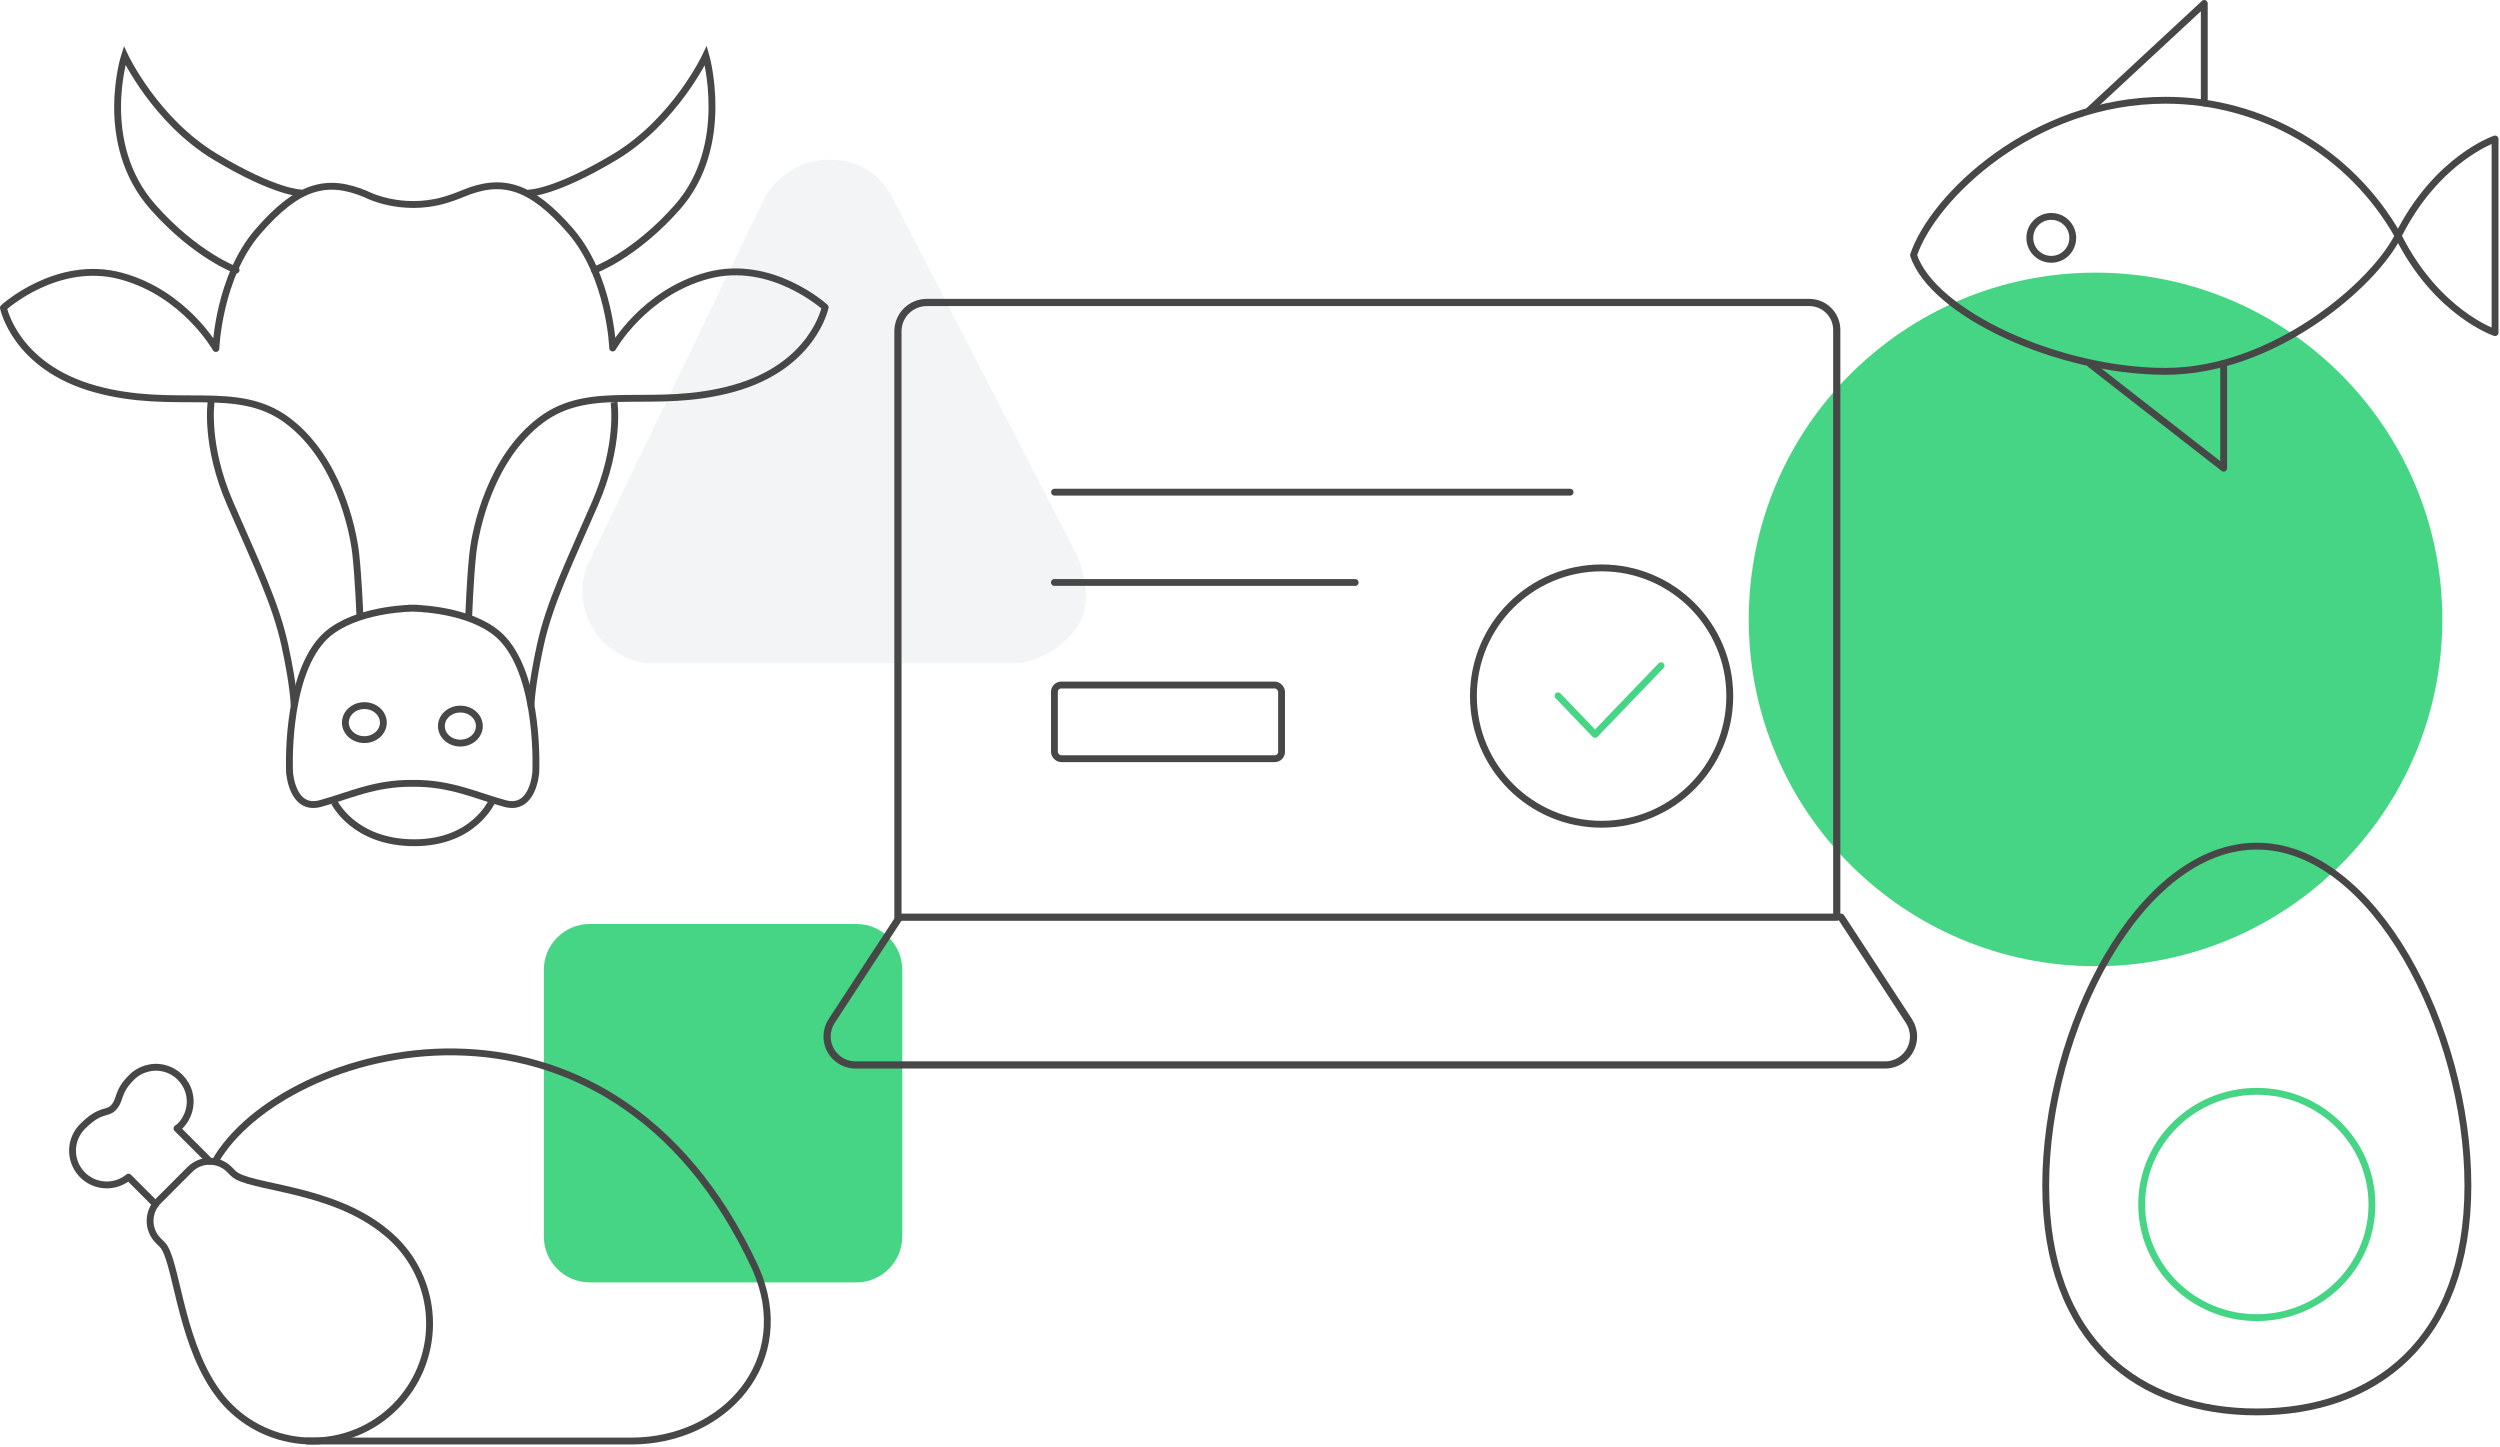
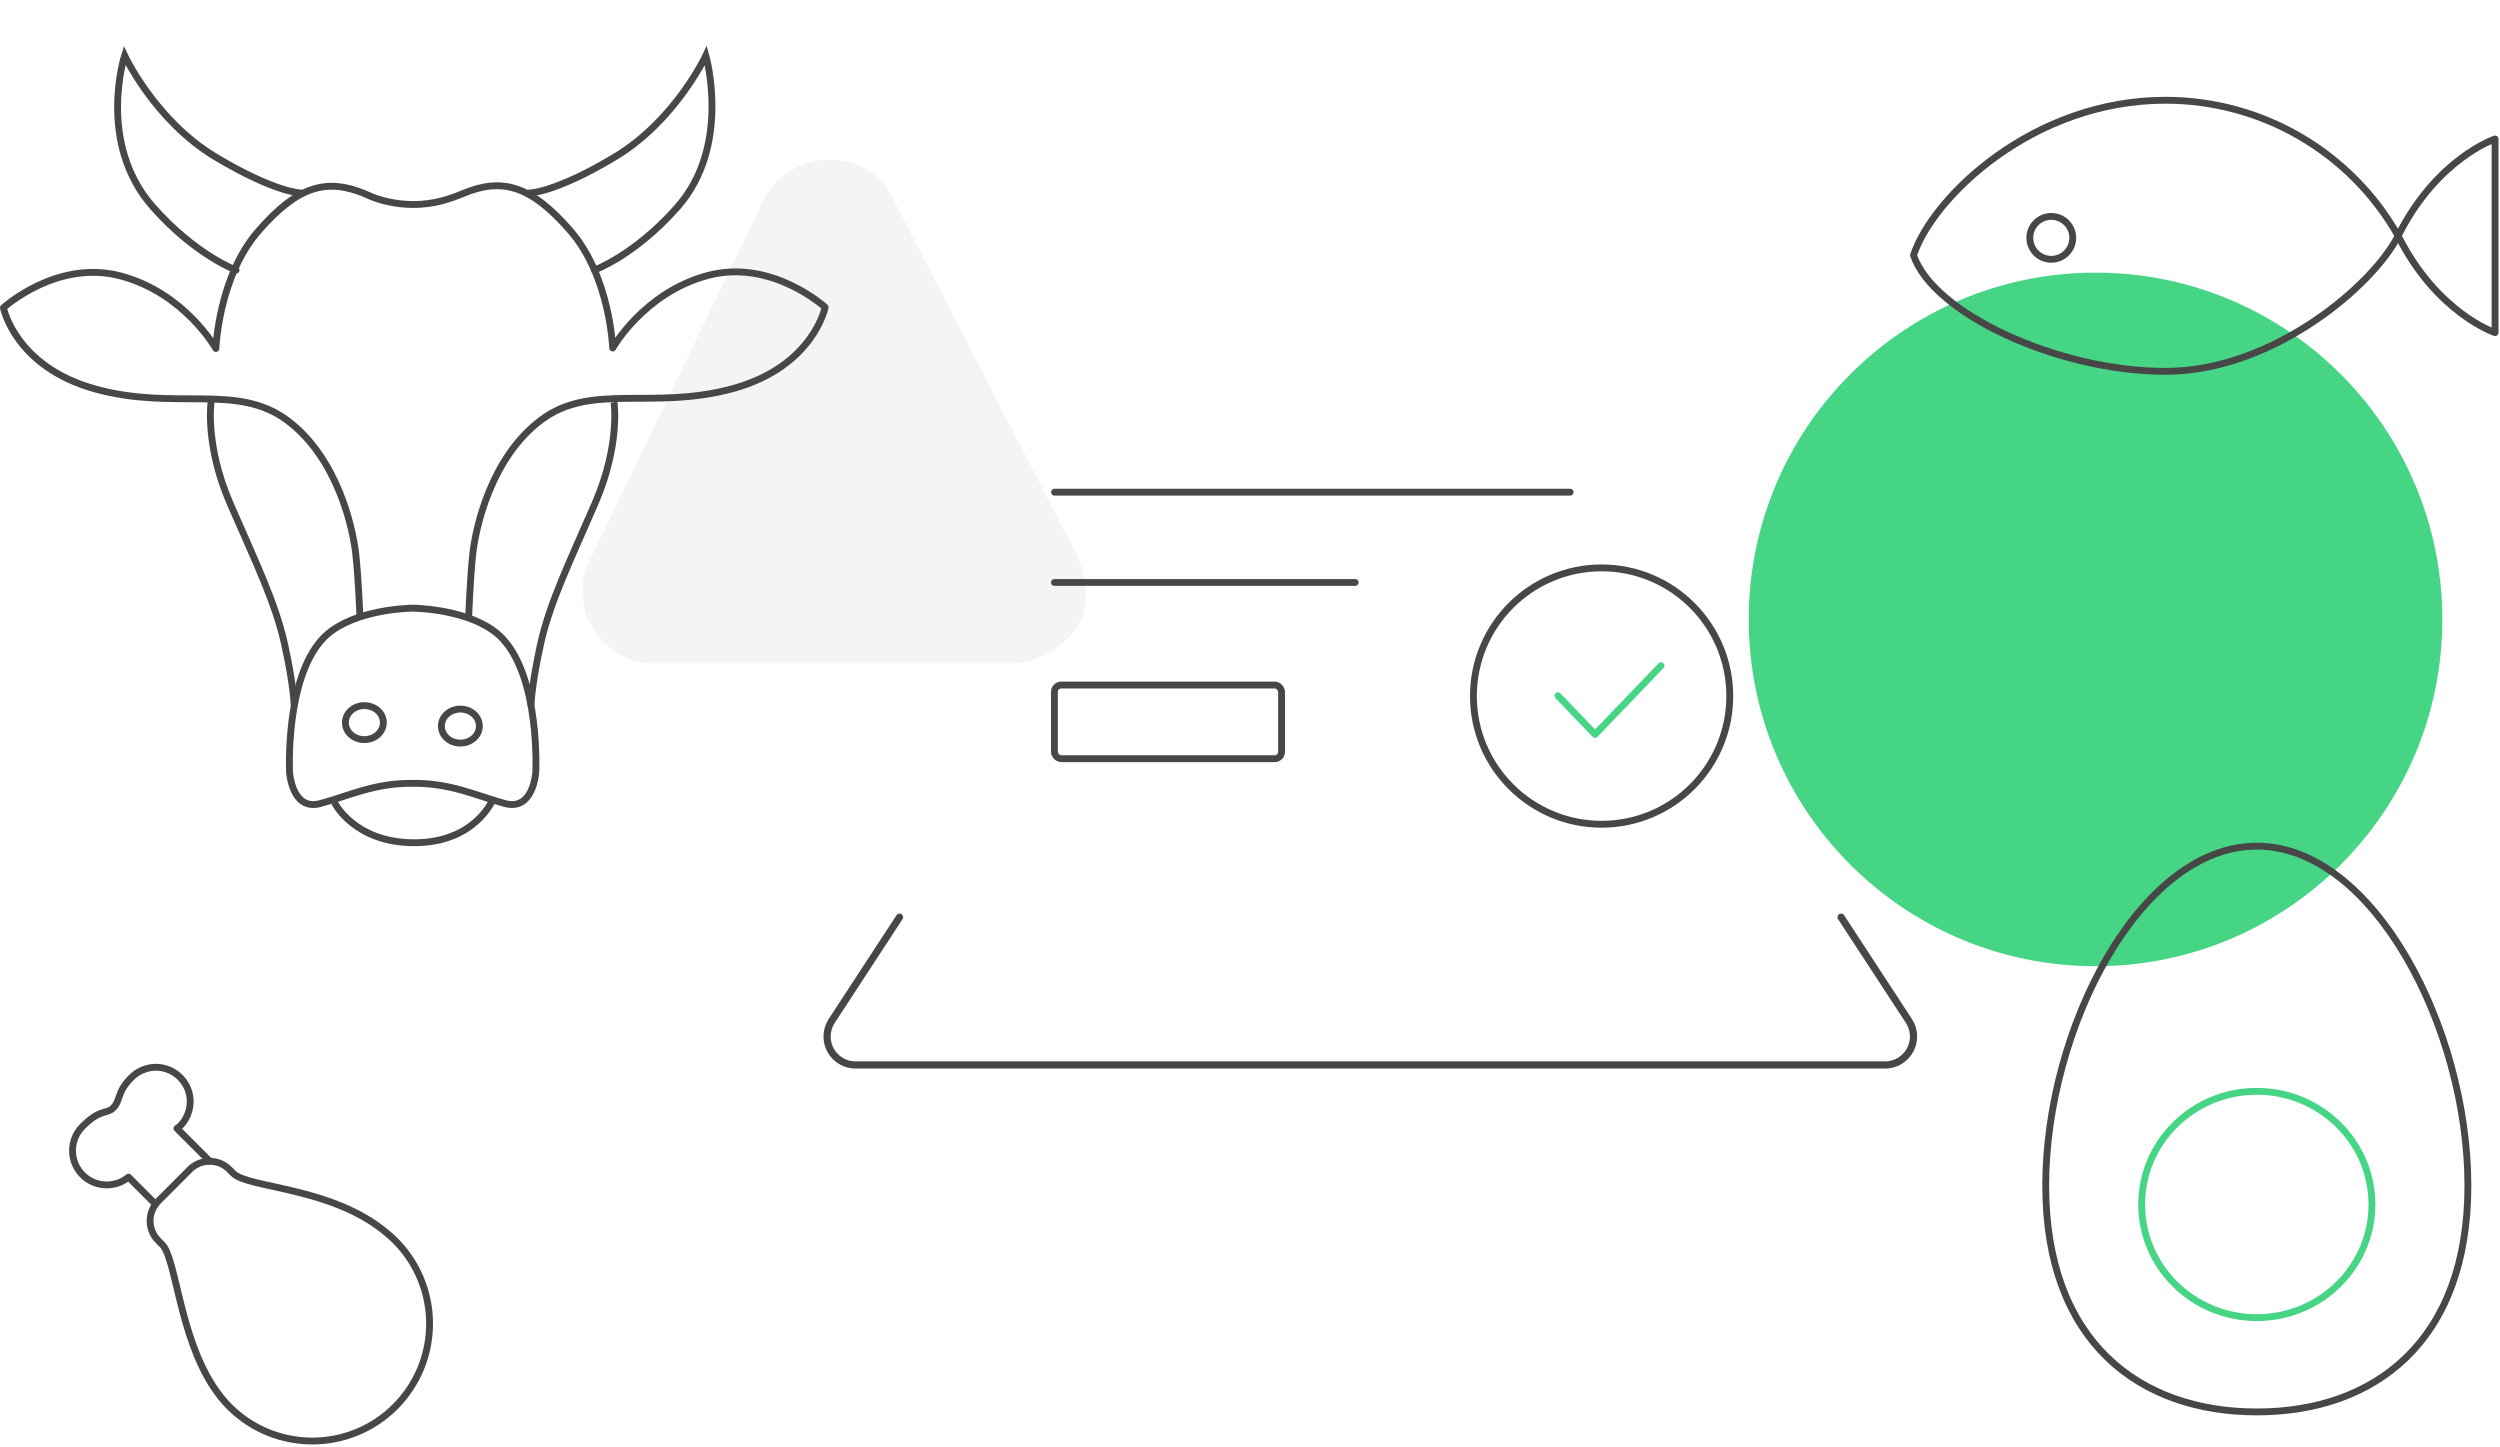
<svg xmlns="http://www.w3.org/2000/svg" width="729" height="422" viewBox="0 0 729 422" fill="none">
  <path opacity="0.2" fill-rule="evenodd" clip-rule="evenodd" d="M171.722 163.931L223.097 57.418C223.097 57.418 228.697 46.575 241.922 46.575C255.148 46.575 259.992 57.173 259.992 57.173L314.028 161.895C314.028 161.895 320.474 175.362 313.165 184.151C305.857 192.941 296.583 193.417 296.583 193.417H189.314C189.314 193.417 178.473 193.046 172.662 182.849C166.85 172.652 171.722 163.931 171.722 163.931Z" fill="#C0CBD1" />
-   <path fill-rule="evenodd" clip-rule="evenodd" d="M171.969 269.43H249.712C257.106 269.43 263.099 275.424 263.099 282.817V360.56C263.099 367.953 257.106 373.947 249.712 373.947H171.969C164.576 373.947 158.582 367.953 158.582 360.56V282.817C158.582 275.424 164.576 269.43 171.969 269.43Z" fill="#46D485" />
  <path fill-rule="evenodd" clip-rule="evenodd" d="M611.055 79.502C666.903 79.502 712.178 124.777 712.178 180.625C712.178 236.474 666.903 281.748 611.055 281.748C555.206 281.748 509.932 236.474 509.932 180.625C509.932 124.777 555.206 79.502 611.055 79.502Z" fill="#46D485" />
  <path d="M87.859 56.283C87.859 56.283 80.463 56.33 62.825 45.747C45.188 35.164 36.337 16.206 36.337 16.206C36.337 16.206 28.121 41.739 44.616 60.384C57.073 74.465 68.845 78.758 68.845 78.758" stroke="#474747" stroke-width="2" stroke-linecap="round" />
  <path d="M154.303 56.283C154.303 56.283 161.699 56.33 179.336 45.747C196.973 35.164 205.825 16.206 205.825 16.206C205.825 16.206 213.357 42.463 197.547 60.384C185.108 74.482 173.317 78.758 173.317 78.758" stroke="#474747" stroke-width="2" stroke-linecap="round" />
  <path d="M97.519 233.993C97.519 233.993 103.2 245.741 120.817 245.741C138.436 245.741 143.596 233.369 143.596 233.369" stroke="#474747" stroke-width="2" />
  <path d="M61.567 117.13C61.567 117.13 59.653 129.654 67.131 146.869C74.61 164.085 80.375 175.811 83.069 188.207C85.764 200.603 85.762 205.756 85.762 205.756" stroke="#474747" stroke-width="2" />
  <path d="M179.047 117.276C179.047 117.276 180.962 129.654 173.484 146.869C166.006 164.085 160.239 175.811 157.545 188.207C154.851 200.603 154.854 205.756 154.854 205.756" stroke="#474747" stroke-width="2" />
  <path fill-rule="evenodd" clip-rule="evenodd" d="M156.24 225.106C156.24 225.106 155.59 236.549 147.276 234.32C138.998 232.101 131.577 228.307 120.334 228.42C109.091 228.307 101.671 232.101 93.393 234.32C85.078 236.549 84.428 225.106 84.428 225.106C84.428 225.106 83.145 198.186 93.981 186.386C101.322 178.392 116.52 177.455 119.975 177.345V177.33C119.975 177.33 120.108 177.33 120.334 177.336C120.56 177.33 120.693 177.33 120.693 177.33V177.345C124.149 177.455 139.346 178.392 146.687 186.386C157.524 198.186 156.24 225.106 156.24 225.106Z" stroke="#474747" stroke-width="2" />
  <path d="M104.946 179.464C104.946 179.464 104.54 168.928 103.744 161.582C102.947 154.236 98.515 133.563 83.77 122.576C69.025 111.588 51.181 119.901 27.793 113.432C4.406 106.964 1 89.741 1 89.741C1 89.741 16.622 75.478 35.263 80.487C53.904 85.497 62.956 101.627 62.956 101.627C62.956 101.627 63.71 80.753 75.298 67.429C86.887 54.105 95.272 51.809 106.745 56.636C106.44 56.507 116.748 62.072 129.631 58.355C131.236 57.891 132.984 57.283 134.871 56.49C146.344 51.663 154.729 53.96 166.317 67.283C177.906 80.607 178.66 101.481 178.66 101.481C178.66 101.481 187.712 85.351 206.353 80.342C224.994 75.332 240.616 89.596 240.616 89.596C240.616 89.596 237.21 106.818 213.822 113.286C190.435 119.755 172.591 111.443 157.845 122.43C143.101 133.417 138.669 154.09 137.872 161.436C137.076 168.783 136.669 179.755 136.669 179.755" stroke="#474747" stroke-width="2" stroke-linejoin="round" />
  <path fill-rule="evenodd" clip-rule="evenodd" d="M106.251 205.755C109.309 205.755 111.788 207.976 111.788 210.715C111.788 213.454 109.309 215.675 106.251 215.675C103.192 215.675 100.713 213.454 100.713 210.715C100.713 207.976 103.192 205.755 106.251 205.755Z" stroke="#474747" stroke-width="2" />
  <path fill-rule="evenodd" clip-rule="evenodd" d="M134.245 206.767C137.303 206.767 139.782 208.988 139.782 211.727C139.782 214.466 137.303 216.687 134.245 216.687C131.186 216.687 128.707 214.466 128.707 211.727C128.707 208.988 131.186 206.767 134.245 206.767Z" stroke="#474747" stroke-width="2" />
  <ellipse rx="6.261" ry="6.255" transform="matrix(-1 0 0 1 598.153 69.362)" stroke="#474747" stroke-width="2" stroke-linecap="round" stroke-linejoin="round" />
-   <path d="M609.887 32.896C609.495 33.285 608.862 33.283 608.472 32.891C608.083 32.5 608.085 31.866 608.477 31.477L609.887 32.896ZM642.769 1L642.089 0.267C642.381 -0.004 642.805 -0.076 643.169 0.083C643.534 0.243 643.769 0.602 643.769 1L642.769 1ZM643.769 30.032C643.769 30.585 643.322 31.032 642.769 31.032C642.217 31.032 641.769 30.585 641.769 30.032H643.769ZM608.838 106.938C608.403 106.599 608.325 105.97 608.664 105.535C609.004 105.099 609.632 105.021 610.068 105.361L608.838 106.938ZM648.422 136.52H649.422C649.422 136.902 649.204 137.251 648.861 137.419C648.517 137.586 648.109 137.544 647.807 137.309L648.422 136.52ZM647.422 105.96C647.422 105.408 647.87 104.96 648.422 104.96C648.974 104.96 649.422 105.408 649.422 105.96H647.422ZM608.477 31.477C608.767 31.189 617.188 23.37 625.501 15.656C629.665 11.792 633.812 7.944 636.918 5.063C638.471 3.623 639.764 2.423 640.669 1.585C641.121 1.165 641.476 0.836 641.718 0.611C641.839 0.499 641.932 0.413 641.994 0.355C642.026 0.326 642.049 0.304 642.065 0.289C642.073 0.282 642.079 0.276 642.083 0.272C642.085 0.271 642.087 0.269 642.088 0.268C642.088 0.268 642.089 0.267 642.089 0.267C642.089 0.267 642.089 0.267 642.769 1C643.449 1.733 643.449 1.733 643.449 1.734C643.449 1.734 643.448 1.734 643.448 1.735C643.447 1.736 643.445 1.737 643.443 1.739C643.439 1.742 643.433 1.748 643.425 1.755C643.409 1.77 643.386 1.792 643.354 1.821C643.292 1.879 643.199 1.965 643.078 2.077C642.836 2.302 642.481 2.631 642.029 3.051C641.124 3.89 639.831 5.089 638.278 6.529C635.172 9.411 631.025 13.258 626.861 17.122C622.697 20.986 618.516 24.867 615.342 27.816C613.754 29.291 612.419 30.532 611.464 31.422C610.986 31.867 610.603 32.223 610.332 32.477C610.196 32.604 610.089 32.705 610.012 32.777C609.973 32.814 609.942 32.843 609.92 32.864C609.895 32.888 609.886 32.896 609.887 32.896L608.477 31.477ZM643.769 1V30.032H641.769V1H643.769ZM610.068 105.361L649.037 135.731L647.807 137.309L608.838 106.938L610.068 105.361ZM647.422 136.52V105.96H649.422V136.52H647.422Z" fill="#474747" />
  <path fill-rule="evenodd" clip-rule="evenodd" d="M557.981 74.407C563.634 57.467 592.764 29.233 631.465 29.233C659.554 29.233 685.47 44.335 699.296 68.76C710.601 91.347 727.559 96.993 727.559 96.993V40.527C727.559 40.527 710.601 46.173 699.296 68.76C692.159 83.026 662.862 108.287 631.465 108.287C600.068 108.287 563.634 91.347 557.981 74.407Z" stroke="#474747" stroke-width="2" stroke-linecap="round" stroke-linejoin="round" />
  <path d="M45.373 351.16L37.475 343.25C33.357 346.641 27.305 346.194 23.728 342.236C20.151 338.278 20.313 332.206 24.095 328.445C29.27 323.271 31.186 324.889 32.938 323.135C35.346 320.729 33.957 318.571 38.249 314.285C40.76 311.677 44.483 310.629 47.984 311.544C51.485 312.46 54.22 315.196 55.136 318.7C56.052 322.204 55.007 325.93 52.403 328.445C52.158 328.689 51.859 328.835 51.595 329.056L61.164 338.624" stroke="#474747" stroke-width="2" stroke-linecap="round" stroke-linejoin="round" />
  <path fill-rule="evenodd" clip-rule="evenodd" d="M115.247 410.182C101.89 423.545 80.24 423.545 66.883 410.182C65.999 409.292 65.164 408.355 64.381 407.375C64.218 407.171 64.072 406.943 63.912 406.729C63.369 406.022 62.836 405.312 62.36 404.581C52.264 389.422 51.375 366.992 47.303 362.924L46.148 361.768C42.973 358.585 42.973 353.429 46.148 350.246L55.361 341.017C58.544 337.834 63.701 337.834 66.883 341.017L68.038 342.173C72.395 346.537 96.617 346.068 112.574 359.372C113.505 360.126 114.397 360.927 115.247 361.771C121.662 368.191 125.266 376.898 125.266 385.977C125.266 395.056 121.662 403.763 115.247 410.182V410.182Z" stroke="#474747" stroke-width="2" stroke-linecap="round" stroke-linejoin="round" />
-   <path d="M62.758 338.631C82.284 304.537 177.367 277.345 220.222 369.64C232.413 396.831 211.298 420.206 184.131 420.206H89.639" stroke="#474747" stroke-width="2" stroke-linecap="round" stroke-linejoin="round" />
  <path fill-rule="evenodd" clip-rule="evenodd" d="M719.639 345.726C719.639 391.369 692.219 411.716 658.084 411.716C623.949 411.716 596.529 391.369 596.529 345.726C596.529 300.083 623.949 246.741 658.084 246.741C692.219 246.741 719.639 300.083 719.639 345.726Z" stroke="#474747" stroke-width="2" stroke-linecap="round" stroke-linejoin="round" />
  <ellipse cx="658.083" cy="351.225" rx="33.575" ry="32.995" stroke="#46D485" stroke-width="2" stroke-linecap="round" stroke-linejoin="round" />
  <path d="M262.298 267.454L242.53 297.702C241.648 299.052 241.178 300.63 241.178 302.243V302.243C241.178 306.827 244.894 310.543 249.478 310.543H549.682C554.266 310.543 557.983 306.827 557.983 302.243V302.243C557.983 300.63 557.513 299.052 556.63 297.702L536.862 267.454" stroke="#474747" stroke-width="2.1" stroke-linecap="round" stroke-linejoin="round" />
-   <path d="M261.838 267.454H535.599V96.206C535.599 91.787 532.017 88.206 527.599 88.206H270.238C265.599 88.206 261.838 91.967 261.838 96.606V267.454Z" stroke="#474747" stroke-width="2.1" stroke-linecap="round" stroke-linejoin="round" />
  <path d="M307.465 169.847H395.166" stroke="#474747" stroke-width="2" stroke-linecap="round" stroke-linejoin="round" />
  <rect x="307.465" y="199.75" width="66.238" height="21.483" rx="2" stroke="#474747" stroke-width="2" stroke-linecap="round" stroke-linejoin="round" />
  <path d="M307.504 143.52H457.843" stroke="#474747" stroke-width="2" stroke-linecap="round" stroke-linejoin="round" />
  <circle cx="467.026" cy="202.974" r="37.377" stroke="#474747" stroke-width="2" stroke-linecap="round" stroke-linejoin="round" />
  <path d="M454.311 202.896L465.12 214.149L484.367 194.112" stroke="#46D485" stroke-width="2" stroke-linecap="round" stroke-linejoin="round" />
</svg>